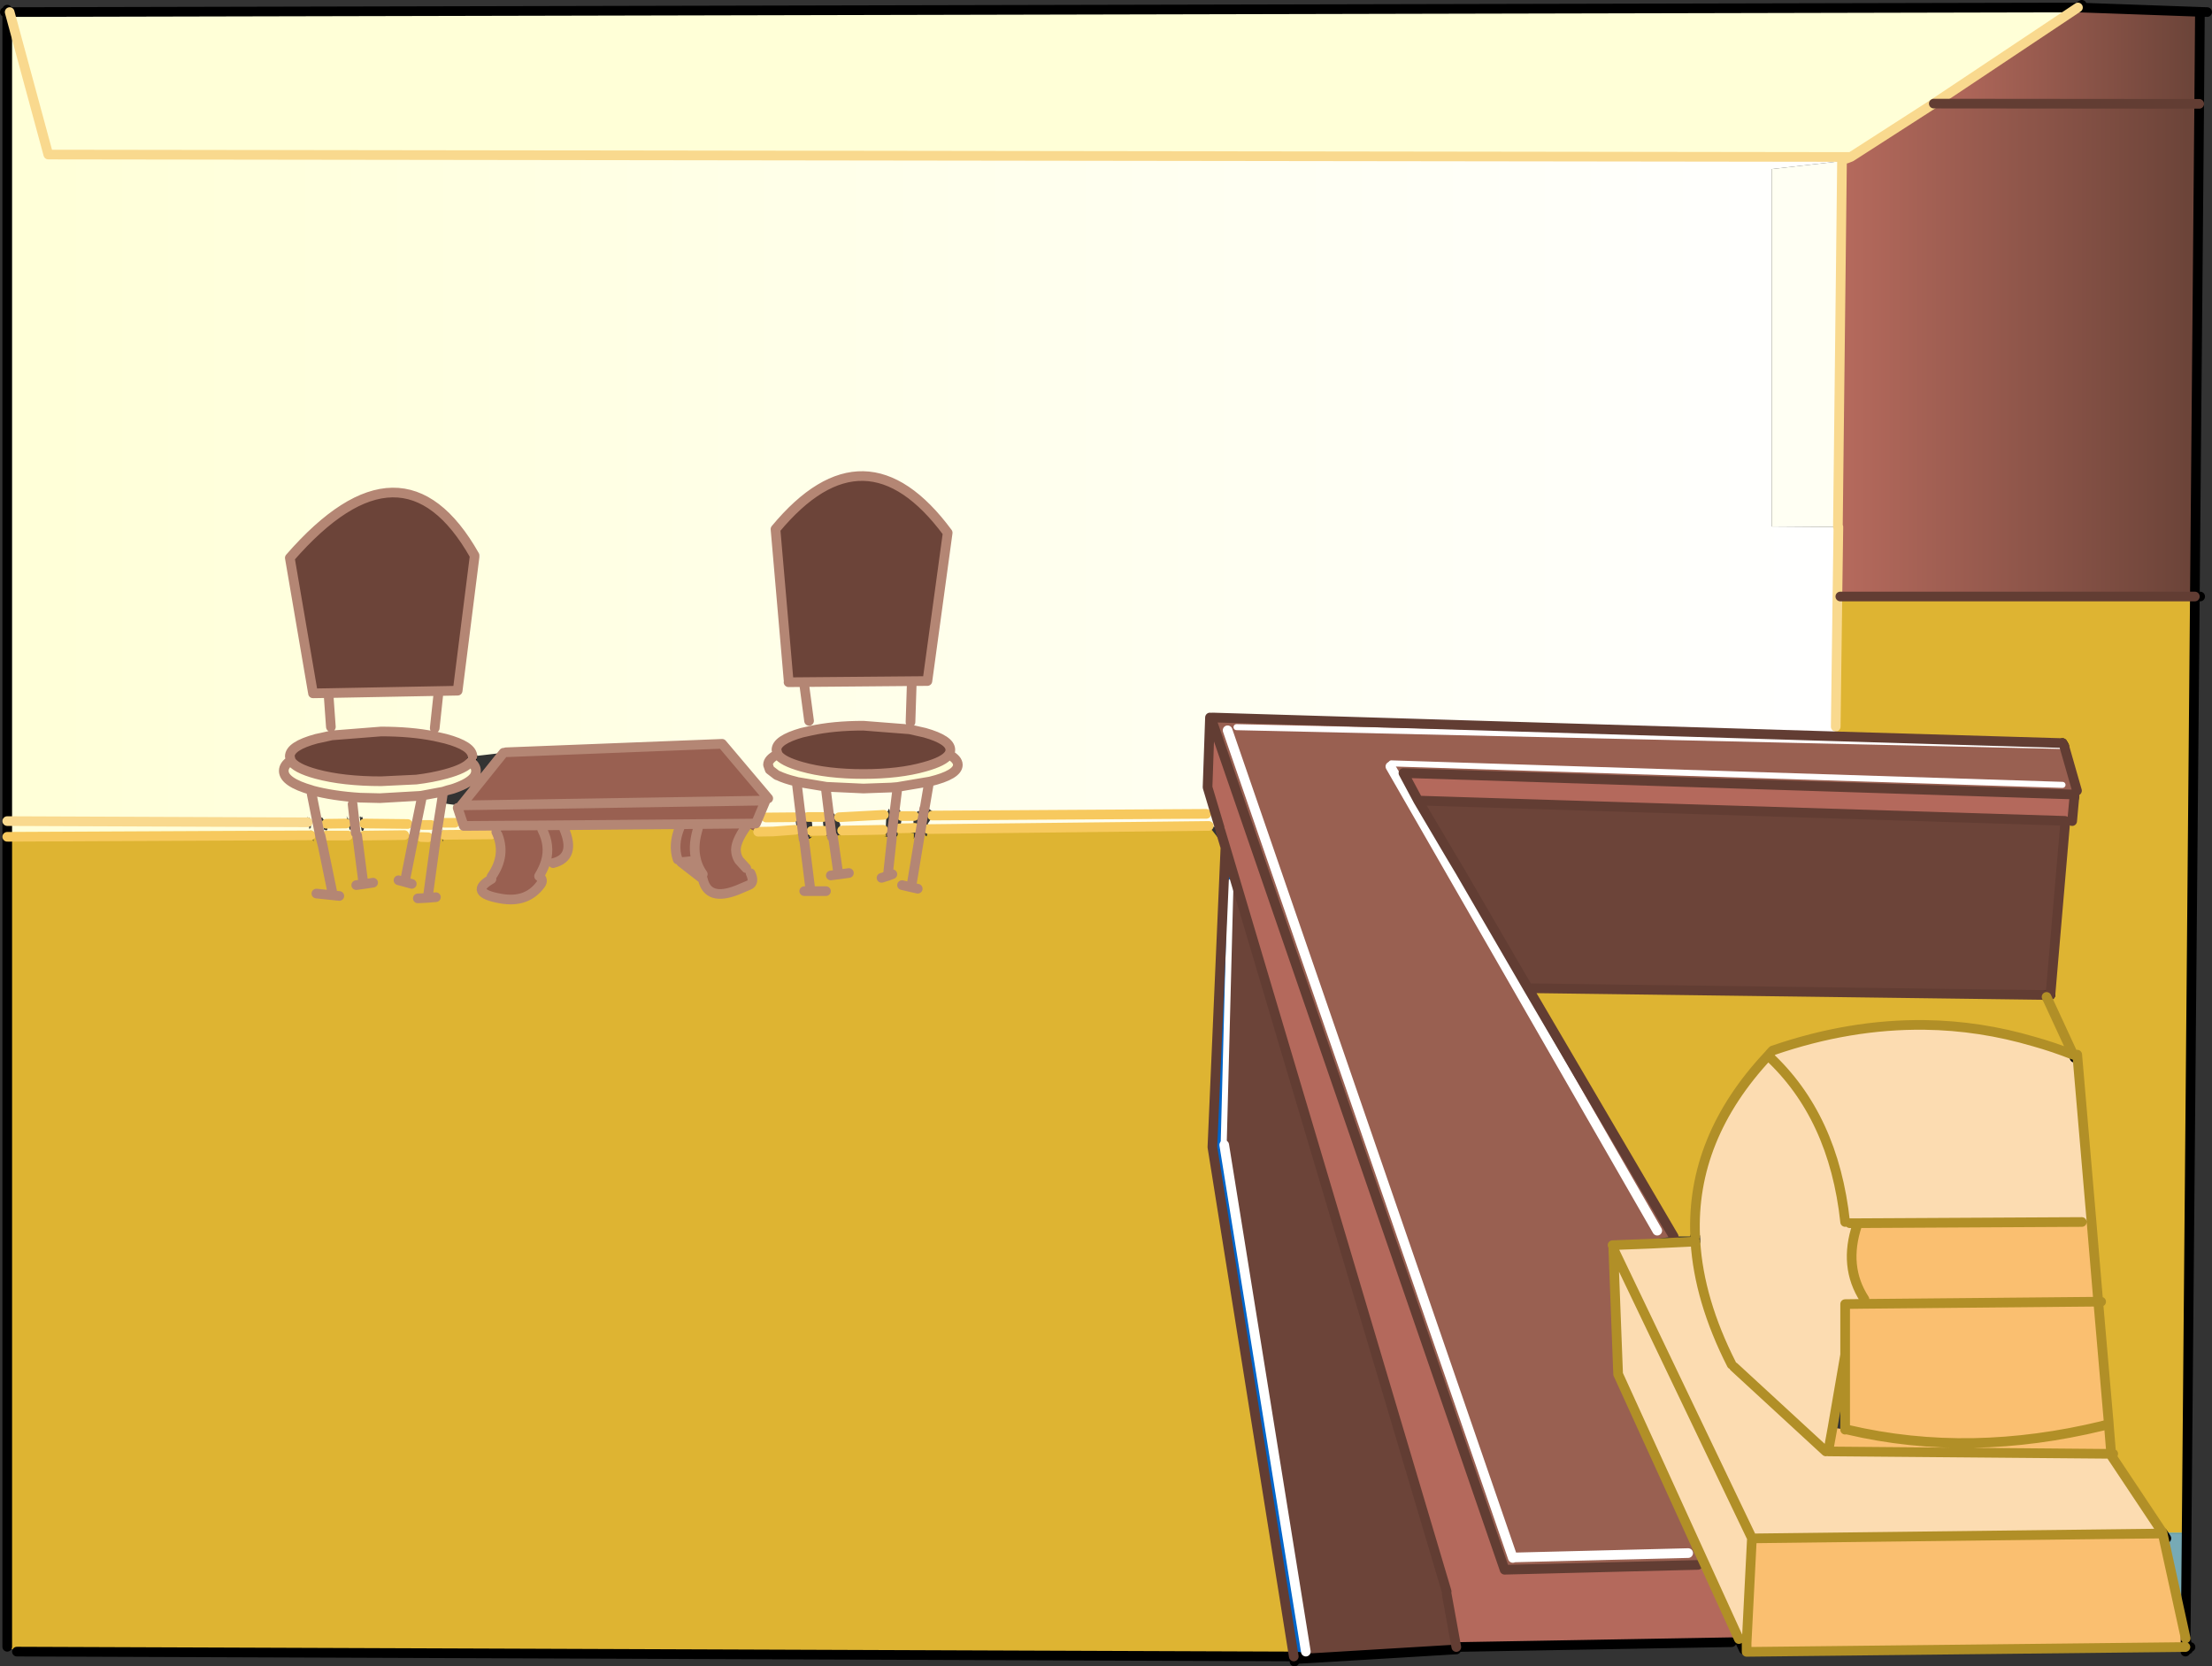
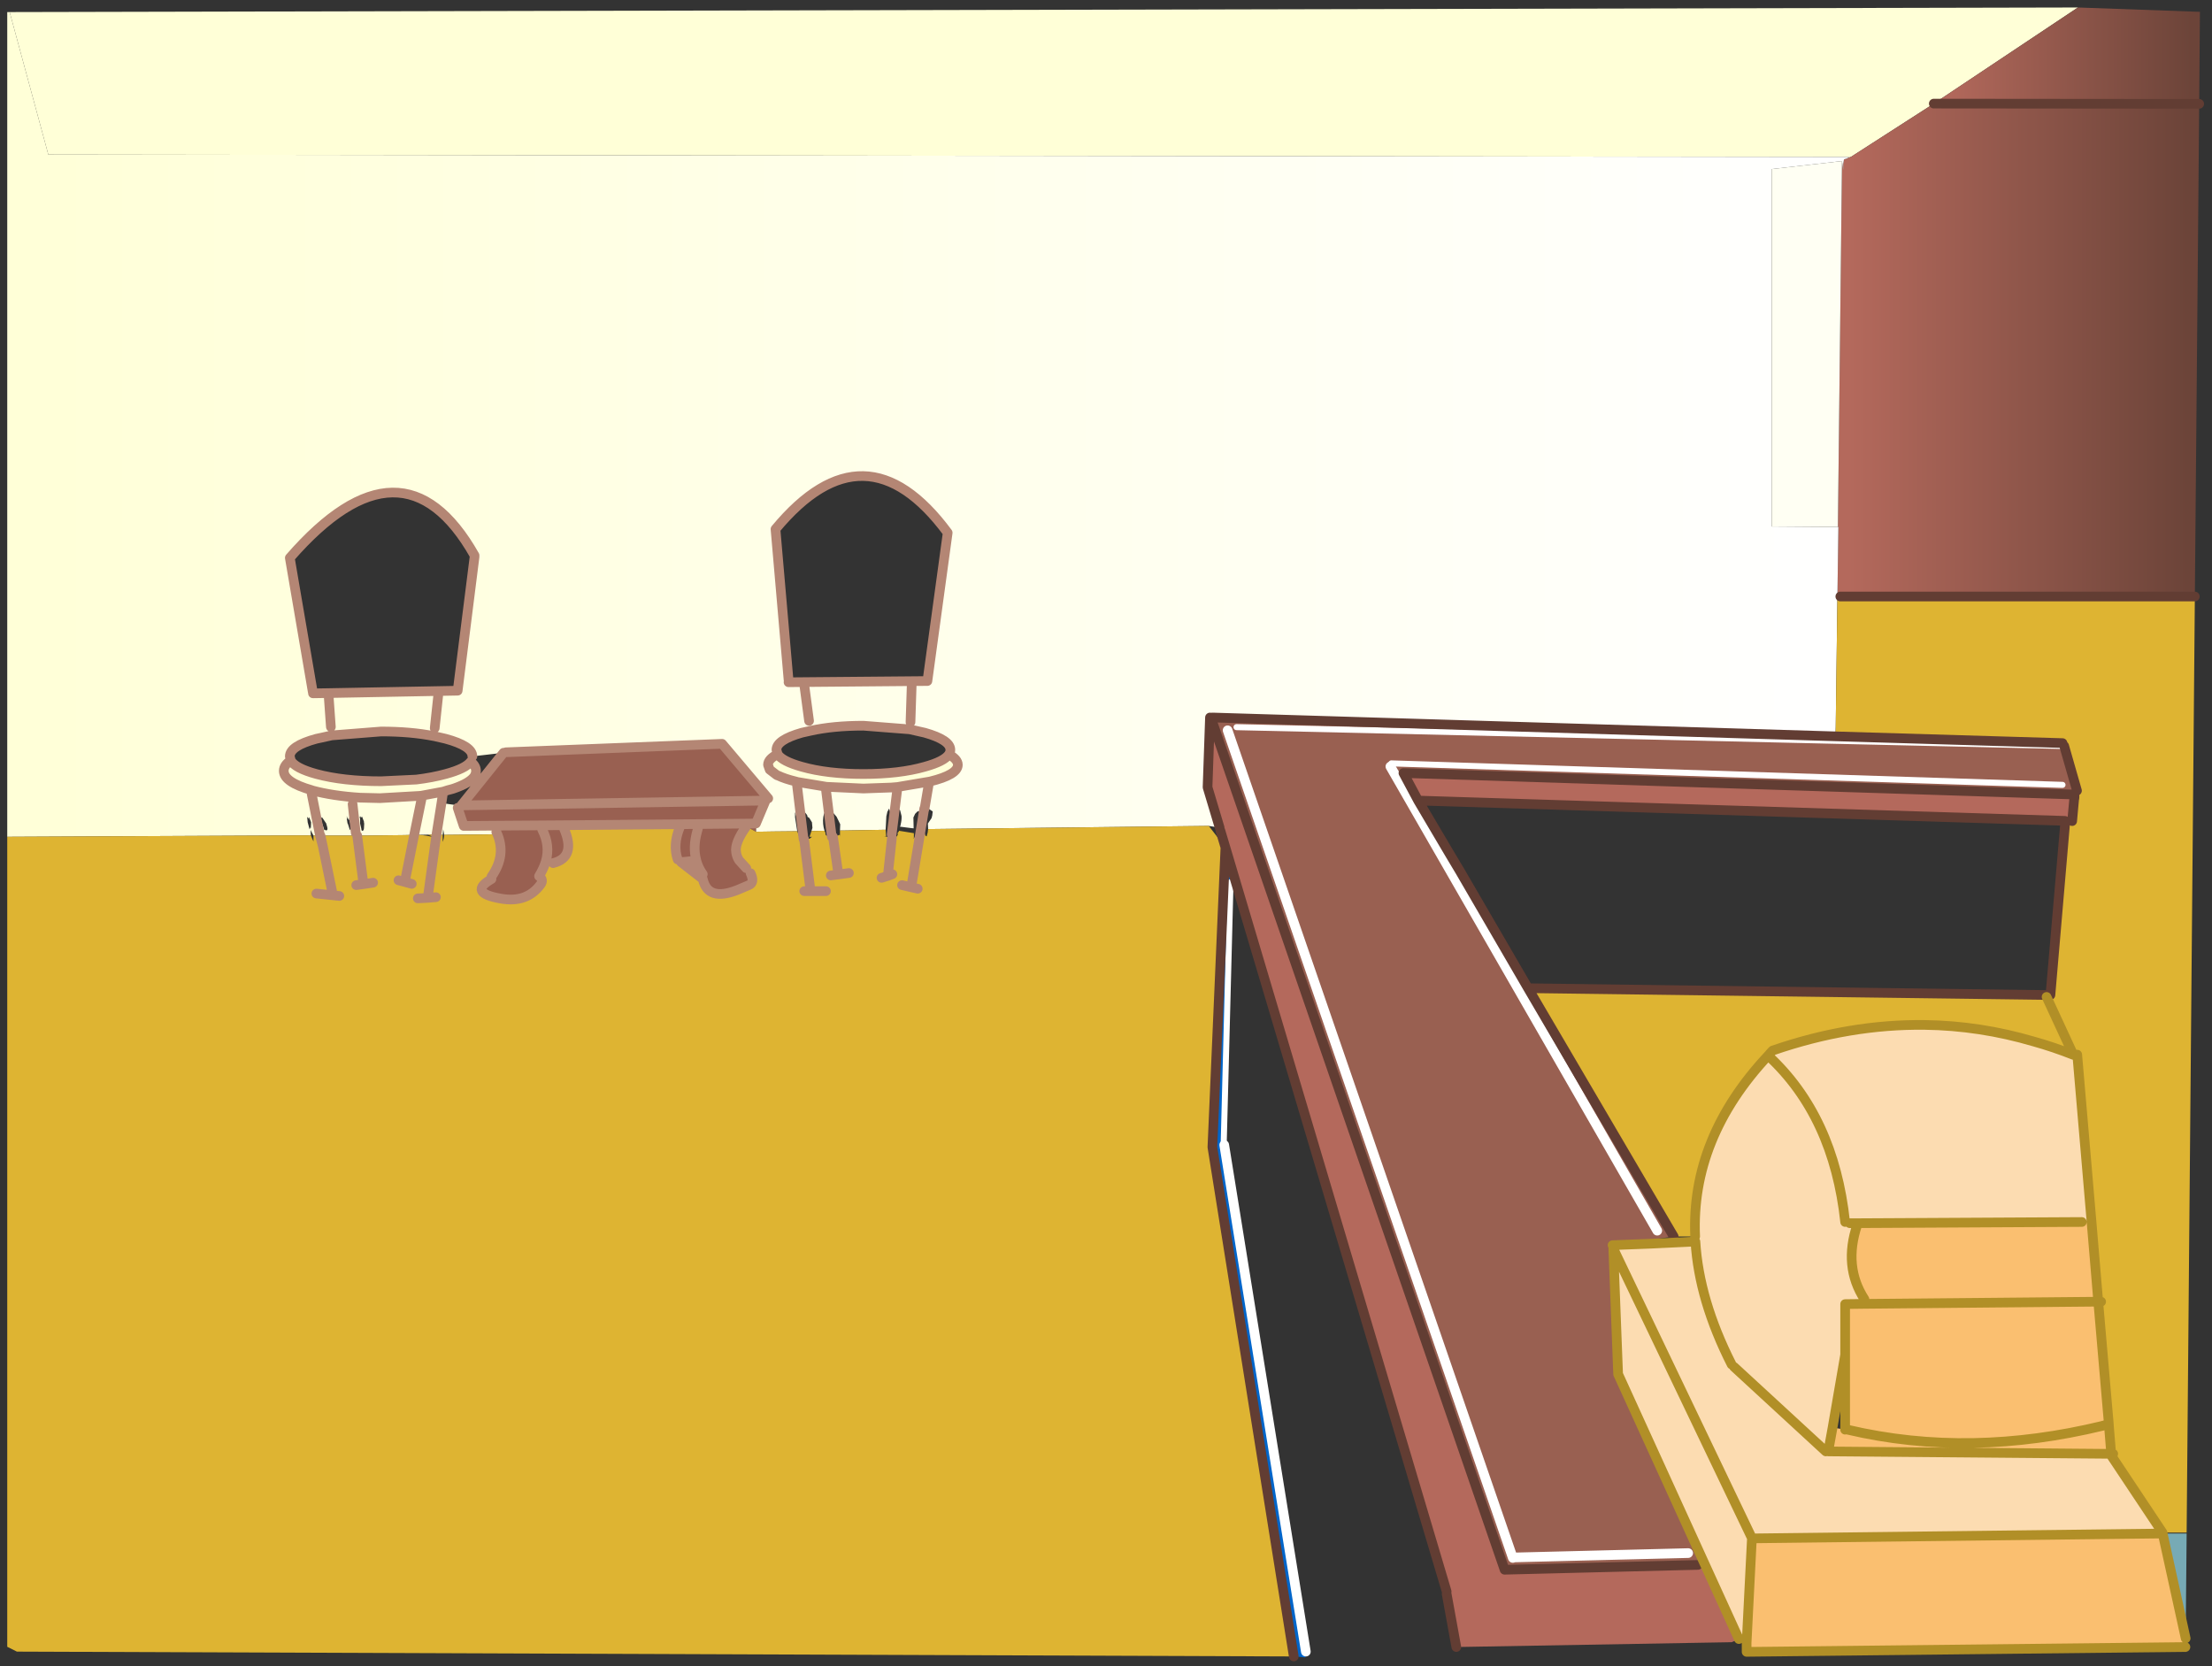
<svg xmlns="http://www.w3.org/2000/svg" height="345.0px" width="457.95px">
  <rect width="100%" height="100%" fill="#333333" stroke="none" />
  <g transform="matrix(1.0, 0.0, 0.0, 1.0, 228.95, 172.5)">
    <path d="M24.75 2.95 L26.8 9.85 25.8 10.15 24.4 64.0 24.5 64.55 41.4 169.45 41.3 170.65 39.0 170.45 38.9 170.45 22.05 65.0 24.75 2.95" fill="#0065ca" fill-rule="evenodd" stroke="none" />
    <path d="M223.55 166.7 L218.8 145.05 218.8 145.0 218.9 145.0 223.75 145.0 223.55 166.7 M219.55 146.0 L218.9 145.0 219.55 146.0" fill="#77aab5" fill-rule="evenodd" stroke="none" />
    <path d="M84.25 150.05 L84.55 149.95 84.25 150.05" fill="#16c1cf" fill-rule="evenodd" stroke="none" />
-     <path d="M223.75 145.0 L218.9 145.0 218.75 144.8 223.75 144.8 223.75 145.0" fill="#80d1db" fill-rule="evenodd" stroke="none" />
-     <path d="M153.25 -139.65 L153.3 -139.65 153.95 -140.0 -218.95 -140.5 -226.95 -170.0 201.25 -170.95 171.4 -151.05 154.3 -140.05 153.3 -139.65 154.2 -140.0 152.8 -139.45 153.25 -139.65 M-137.2 -8.6 L-141.75 -7.75 -142.4 -7.7 -142.45 -7.7 -150.3 -7.25 -154.4 -7.35 Q-160.0 -7.7 -164.3 -8.85 L-164.4 -8.9 Q-170.2 -10.55 -170.2 -12.9 -170.2 -14.1 -168.75 -15.05 -167.85 -13.45 -163.45 -12.25 -157.9 -10.75 -150.05 -10.75 L-142.75 -11.1 Q-139.45 -11.5 -136.7 -12.25 -132.6 -13.35 -131.5 -14.8 -130.4 -13.95 -130.4 -12.9 -130.4 -12.3 -130.75 -11.75 -131.7 -10.4 -134.85 -9.3 L-135.3 -9.15 -136.25 -8.9 -137.2 -8.6 M-32.5 -16.3 Q-30.65 -15.3 -30.65 -14.15 -30.65 -12.1 -36.4 -10.7 L-43.2 -9.55 -43.25 -9.55 -44.45 -9.45 -50.05 -9.25 -50.2 -9.25 -50.3 -9.25 -57.85 -9.6 -63.85 -10.6 -64.2 -10.7 Q-66.45 -11.25 -67.8 -11.9 L-68.1 -12.0 -69.6 -13.15 -69.95 -14.15 Q-69.95 -15.35 -67.95 -16.35 -67.05 -14.9 -62.95 -13.75 -57.65 -12.25 -50.2 -12.25 -42.75 -12.25 -37.5 -13.75 -33.5 -14.85 -32.5 -16.3" fill="#ffffd7" fill-rule="evenodd" stroke="none" />
+     <path d="M153.25 -139.65 L153.3 -139.65 153.95 -140.0 -218.95 -140.5 -226.95 -170.0 201.25 -170.95 171.4 -151.05 154.3 -140.05 153.3 -139.65 154.2 -140.0 152.8 -139.45 153.25 -139.65 M-137.2 -8.6 L-141.75 -7.75 -142.4 -7.7 -142.45 -7.7 -150.3 -7.25 -154.4 -7.35 Q-160.0 -7.7 -164.3 -8.85 L-164.4 -8.9 Q-170.2 -10.55 -170.2 -12.9 -170.2 -14.1 -168.75 -15.05 -167.85 -13.45 -163.45 -12.25 -157.9 -10.75 -150.05 -10.75 L-142.75 -11.1 Q-139.45 -11.5 -136.7 -12.25 -132.6 -13.35 -131.5 -14.8 -130.4 -13.95 -130.4 -12.9 -130.4 -12.3 -130.75 -11.75 -131.7 -10.4 -134.85 -9.3 M-32.5 -16.3 Q-30.65 -15.3 -30.65 -14.15 -30.65 -12.1 -36.4 -10.7 L-43.2 -9.55 -43.25 -9.55 -44.45 -9.45 -50.05 -9.25 -50.2 -9.25 -50.3 -9.25 -57.85 -9.6 -63.85 -10.6 -64.2 -10.7 Q-66.45 -11.25 -67.8 -11.9 L-68.1 -12.0 -69.6 -13.15 -69.95 -14.15 Q-69.95 -15.35 -67.95 -16.35 -67.05 -14.9 -62.95 -13.75 -57.65 -12.25 -50.2 -12.25 -42.75 -12.25 -37.5 -13.75 -33.5 -14.85 -32.5 -16.3" fill="#ffffd7" fill-rule="evenodd" stroke="none" />
    <path d="M226.35 -151.0 L171.4 -151.05 201.25 -170.95 226.5 -170.05 226.35 -151.0" fill="url(#gradient0)" fill-rule="evenodd" stroke="none" />
    <path d="M154.2 -140.0 L153.3 -139.65 154.3 -140.05 171.4 -151.05 226.35 -151.0 225.45 -49.0 152.05 -49.0 151.45 -49.0 151.65 -63.4 151.55 -63.4 152.4 -139.15 152.65 -137.3 152.65 -138.55 152.8 -139.45 152.8 -139.5 153.25 -139.65 152.8 -139.45 154.2 -140.0" fill="url(#gradient1)" fill-rule="evenodd" stroke="none" />
    <path d="M153.3 -139.65 L153.25 -139.65 152.8 -139.5 152.8 -139.45 152.65 -138.55 152.65 -137.3 152.4 -139.15 137.85 -137.5 137.85 -63.5 151.55 -63.4 151.65 -63.4 151.45 -49.0 151.1 -22.05 151.05 -20.05 22.05 -23.95 21.6 -23.95 21.55 -23.95 21.05 -9.5 23.55 -1.15 21.3 -1.5 -36.8 -0.85 -36.85 -2.0 -36.1 -3.1 -35.95 -3.65 -35.85 -4.5 -36.6 -5.0 -37.55 -5.0 -37.6 -5.0 -37.6 -5.1 -37.65 -4.9 -37.85 -4.75 -39.0 -4.5 -39.5 -4.0 -39.7 -3.55 -42.3 -3.55 -39.7 -3.55 -39.85 -3.25 -39.8 -1.1 -40.3 -1.05 -39.8 -1.1 -39.8 -1.0 -40.3 -1.05 -42.65 -1.35 -42.5 -1.6 -42.5 -1.75 Q-42.25 -2.7 -42.3 -3.55 L-42.6 -4.75 -42.75 -4.85 -43.35 -5.25 -43.6 -5.25 -44.0 -2.5 -44.35 0.25 Q-44.5 -5.25 -45.0 -5.0 L-45.1 -4.6 -45.2 -4.6 -45.45 -3.5 -45.6 -0.7 -46.1 -0.7 -54.6 -0.55 -55.05 -0.55 -55.0 -1.85 -55.75 -3.4 -56.35 -4.1 Q-56.8 -4.25 -56.75 0.75 -57.7 -4.2 -58.1 -4.1 L-58.35 -4.1 -58.5 -3.35 Q-58.7 -1.9 -58.25 -0.5 L-60.95 -0.45 -60.75 -1.1 -60.85 -2.25 -61.4 -3.15 -61.7 -3.35 -61.75 -3.35 -61.85 -3.75 -62.25 -4.25 -62.6 1.15 -64.35 -4.35 -64.35 -3.3 -63.9 -0.4 -68.9 -0.35 -72.0 -0.3 -72.45 -0.3 -72.45 -2.0 -70.45 -6.75 -69.9 -7.2 -79.45 -18.5 -124.2 -16.75 -124.7 -16.65 -131.15 -15.9 Q-131.15 -18.05 -136.7 -19.55 L-139.1 -20.1 -139.15 -20.1 Q-143.9 -21.05 -150.05 -21.05 L-160.2 -20.25 -160.25 -20.25 -162.5 -19.75 -163.45 -19.55 Q-168.95 -18.05 -168.95 -15.9 L-168.75 -15.05 Q-170.2 -14.1 -170.2 -12.9 -170.2 -10.55 -164.4 -8.9 L-164.3 -8.85 Q-160.0 -7.7 -154.4 -7.35 L-150.3 -7.25 -142.45 -7.7 -142.4 -7.7 -141.75 -7.75 -137.2 -8.6 -137.55 -6.25 -134.2 -5.75 -134.2 -5.25 -132.95 -1.5 -126.45 -1.55 -126.45 -0.75 -126.2 -0.25 -127.2 0.25 -137.0 0.35 -137.2 -0.85 -137.2 -0.75 -137.3 0.35 -138.6 0.35 -140.35 0.3 -142.7 0.35 -142.85 0.35 -143.2 0.35 -145.25 0.4 -153.65 0.5 -155.0 0.5 -156.9 0.5 -161.4 0.5 -162.6 0.5 -162.7 0.5 -164.05 0.5 -164.65 -0.65 -164.65 -0.55 -164.6 0.45 -227.45 0.75 -227.45 -2.5 -227.45 -170.0 -226.95 -170.0 -218.95 -140.5 153.95 -140.0 153.3 -139.65 M-165.25 -2.25 L-227.45 -2.5 -165.25 -2.25 -164.9 -0.95 -164.85 -0.8 -164.65 -1.25 -164.65 -1.1 -164.6 -1.05 -164.55 -2.25 -164.9 -3.2 -165.05 -3.3 -164.95 -2.9 -165.3 -3.35 -165.35 -3.25 -165.25 -2.25 M-164.2 -29.25 L-164.15 -28.95 -160.95 -29.0 -134.2 -29.5 -130.7 -57.25 -130.7 -57.5 Q-145.6 -83.8 -168.95 -57.0 L-164.2 -29.25 M-160.45 -22.0 L-160.95 -29.0 -160.45 -22.0 M-64.3 -0.7 L-68.9 -0.35 -64.3 -0.7 M-161.4 -1.95 L-161.4 -2.0 -162.25 -3.25 -162.3 -3.25 -162.3 -3.15 -162.6 -3.45 -162.6 -3.35 -162.25 -2.0 -162.0 -1.25 -161.8 -0.6 -161.8 -0.55 -161.75 -0.75 -161.75 -0.7 -161.5 -0.6 -161.45 -0.6 -161.4 -0.5 -161.4 -0.6 Q-161.05 -0.55 -161.2 -1.25 L-161.4 -1.95 -157.3 -2.0 -161.4 -1.95 M-164.45 -8.25 L-162.7 0.5 -164.45 -8.25 M-153.55 -2.0 L-153.6 -2.2 -153.6 -2.35 -153.6 -2.4 -154.0 -3.45 -154.05 -3.35 -154.05 -3.25 -154.1 -3.35 -154.1 -3.3 -154.15 -3.25 -154.15 -3.3 -154.35 -3.55 -154.3 -3.25 -154.35 -3.3 -154.35 -3.25 -154.5 -3.45 -154.5 -3.35 -154.4 -3.0 -154.4 -2.0 -154.15 -0.95 -154.15 -0.8 -154.1 -0.7 -154.05 -0.5 Q-153.65 -0.4 -153.6 -1.0 L-153.55 -2.0 -144.55 -1.9 -153.55 -2.0 M-157.15 -3.45 L-157.2 -3.45 -157.05 -3.1 -157.1 -3.05 -157.1 -3.0 -157.15 -3.05 -157.15 -2.95 -157.0 -2.0 -156.95 -2.0 -156.6 -0.9 -156.6 -0.75 -156.65 -0.6 -156.55 -0.7 -156.6 -0.55 -156.55 -0.75 -156.5 -0.8 -156.5 -0.75 -156.35 -0.75 -156.35 -1.0 -156.4 -2.0 -156.8 -3.35 -156.7 -2.65 -157.15 -3.45 M-155.95 -6.0 L-155.3 -0.05 -155.95 -6.0 M-139.7 -1.7 L-141.55 -1.7 -139.7 -1.7 M-134.8 -2.15 L-137.05 -2.15 -134.8 -2.15 M-138.95 -21.75 L-138.2 -28.75 -138.95 -21.75 M-65.7 -31.75 L-65.7 -31.25 -36.95 -31.5 -32.75 -62.2 Q-49.85 -85.3 -68.4 -62.95 L-65.7 -31.75 M-32.5 -16.3 Q-32.2 -16.75 -32.2 -17.25 -32.2 -19.3 -37.5 -20.8 L-40.6 -21.5 -50.2 -22.25 Q-56.45 -22.25 -61.15 -21.2 L-62.95 -20.8 Q-68.2 -19.3 -68.2 -17.25 L-67.95 -16.35 Q-69.95 -15.35 -69.95 -14.15 L-69.6 -13.15 -68.1 -12.0 -67.8 -11.9 Q-66.45 -11.25 -64.2 -10.7 L-63.85 -10.6 -57.85 -9.6 -50.3 -9.25 -50.2 -9.25 -50.05 -9.25 -44.45 -9.45 -43.25 -9.55 -43.2 -9.55 -36.4 -10.7 Q-30.65 -12.1 -30.65 -14.15 -30.65 -15.3 -32.5 -16.3 M-61.7 -3.35 L-58.5 -3.35 -61.7 -3.35 M-62.6 1.2 L-62.6 1.15 -62.6 1.2 M-63.95 -10.0 L-62.6 1.15 -63.95 -10.0 M-70.35 -3.25 L-64.65 -3.3 -70.35 -3.25 M-43.2 -9.0 L-44.0 -2.5 -43.2 -9.0 M-57.95 -9.0 L-56.75 0.75 -57.95 -9.0 M-36.7 -10.0 L-37.55 -5.0 -36.7 -10.0 M-45.95 -3.8 L-55.25 -3.3 -45.95 -3.8 M-61.45 -23.25 L-62.45 -30.75 -61.45 -23.25 M20.8 -4.0 L-35.95 -3.65 20.8 -4.0 M-40.45 -23.0 L-40.2 -30.75 -40.45 -23.0 M-137.55 -6.25 L-138.6 0.35 -137.55 -6.25 M-143.2 0.35 L-141.7 -7.0 -143.2 0.35" fill="url(#gradient2)" fill-rule="evenodd" stroke="none" />
    <path d="M152.4 -139.15 L151.55 -63.4 137.85 -63.5 137.85 -137.5 152.4 -139.15" fill="url(#gradient3)" fill-rule="evenodd" stroke="none" />
    <path d="M123.8 150.95 L106.05 112.0 105.05 86.0 105.55 85.5 114.3 85.0 115.75 85.65 115.35 84.95 112.7 85.0 122.05 84.55 122.0 83.5 Q121.1 63.15 137.1 46.05 L137.8 45.25 137.9 45.15 138.05 45.0 Q154.0 39.5 169.55 39.7 180.95 39.85 192.15 43.15 196.25 44.3 200.3 45.9 L200.55 46.5 201.15 46.45 204.05 80.35 202.05 80.5 155.55 80.75 154.0 80.75 155.55 81.1 Q152.65 89.7 157.05 96.5 L157.05 97.45 153.05 97.5 153.05 108.0 150.45 123.05 149.55 128.0 207.9 128.5 218.75 144.8 218.75 145.0 134.55 146.0 133.75 145.95 132.65 167.65 131.4 167.6 131.05 166.85 123.8 150.95 M129.55 110.0 Q122.8 96.7 122.05 84.55 122.8 96.7 129.55 110.0 M153.05 80.5 Q150.7 58.6 137.1 46.05 150.7 58.6 153.05 80.5 M149.05 128.0 L130.05 110.5 149.05 128.0 M105.05 86.0 L133.75 145.95 105.05 86.0" fill="#fcdcb1" fill-rule="evenodd" stroke="none" />
    <path d="M204.05 80.35 L205.45 97.0 157.05 97.45 205.45 97.0 207.65 122.45 207.65 122.6 208.05 127.5 208.05 128.5 207.9 128.5 149.55 128.0 150.45 123.05 153.05 123.5 153.05 108.0 153.05 97.5 157.05 97.45 157.05 96.5 Q152.65 89.7 155.55 81.1 L155.55 80.75 202.05 80.5 204.05 80.35 M207.05 122.5 L206.55 122.65 206.45 122.65 206.35 122.7 Q192.7 126.0 179.7 126.25 166.3 126.5 153.55 123.5 166.3 126.5 179.7 126.25 192.7 126.0 206.35 122.7 L206.45 122.65 206.55 122.65 207.05 122.5 M218.75 145.0 L218.8 145.0 218.8 145.05 223.55 166.7 223.5 168.5 132.65 169.5 132.65 167.65 133.75 145.95 134.55 146.0 218.75 145.0" fill="#fabf70" fill-rule="evenodd" stroke="none" />
-     <path d="M87.4 32.1 L73.3 7.85 71.15 4.25 64.65 -6.75 198.55 -2.55 198.55 -1.5 195.55 33.5 194.55 33.5 87.4 32.1 M26.8 9.85 L70.55 157.0 70.55 157.5 72.55 168.5 72.55 169.0 42.6 170.8 41.3 170.65 41.4 169.45 24.5 64.55 24.4 64.0 25.8 10.15 26.8 9.85 M-160.95 -29.0 L-164.2 -29.25 -168.95 -57.0 Q-145.6 -83.8 -130.7 -57.5 L-130.7 -57.25 -134.2 -29.5 -160.95 -29.0 M-168.75 -15.05 L-168.95 -15.9 Q-168.95 -18.05 -163.45 -19.55 L-162.5 -19.75 -160.25 -20.25 -160.2 -20.25 -150.05 -21.05 Q-143.9 -21.05 -139.15 -20.1 L-139.1 -20.1 -136.7 -19.55 Q-131.15 -18.05 -131.15 -15.9 -131.15 -15.35 -131.5 -14.8 -132.6 -13.35 -136.7 -12.25 -139.45 -11.5 -142.75 -11.1 L-150.05 -10.75 Q-157.9 -10.75 -163.45 -12.25 -167.85 -13.45 -168.75 -15.05 M-65.7 -31.25 L-65.7 -31.75 -68.4 -62.95 Q-49.85 -85.3 -32.75 -62.2 L-36.95 -31.5 -65.7 -31.25 M-67.95 -16.35 L-68.2 -17.25 Q-68.2 -19.3 -62.95 -20.8 L-61.15 -21.2 Q-56.45 -22.25 -50.2 -22.25 L-40.6 -21.5 -37.5 -20.8 Q-32.2 -19.3 -32.2 -17.25 -32.2 -16.75 -32.5 -16.3 -33.5 -14.85 -37.5 -13.75 -42.75 -12.25 -50.2 -12.25 -57.65 -12.25 -62.95 -13.75 -67.05 -14.9 -67.95 -16.35" fill="#6c4439" fill-rule="evenodd" stroke="none" />
    <path d="M22.05 -23.0 L22.05 -23.95 151.05 -20.05 198.05 -18.65 198.4 -18.05 201.05 -8.8 201.35 -8.25 200.55 -8.0 61.6 -12.45 64.65 -6.75 71.15 4.25 73.3 7.85 87.4 32.1 117.55 83.5 104.9 85.3 112.7 85.0 115.35 84.95 115.75 85.65 114.3 85.0 105.55 85.5 105.05 86.0 106.05 112.0 123.8 150.95 122.55 151.5 82.55 152.5 22.05 -23.0 M27.05 -21.95 L198.4 -18.05 27.05 -21.95 M198.05 -10.0 L59.1 -14.45 198.05 -10.0 M84.25 150.05 L84.55 149.95 84.25 150.05 25.2 -21.3 84.25 150.05 M120.55 149.05 L84.55 149.95 120.55 149.05 M58.9 -13.8 L114.15 82.3 58.9 -13.8 M-124.7 -16.65 L-124.2 -16.75 -79.45 -18.5 -69.9 -7.2 -70.45 -6.75 -72.45 -2.0 -72.45 -0.3 -74.45 -1.4 Q-76.9 2.05 -76.55 3.95 -76.45 4.8 -75.95 5.6 L-74.45 7.25 -73.55 8.3 Q-72.65 10.25 -73.9 10.75 L-76.25 11.75 Q-82.4 14.2 -83.45 9.5 L-87.95 6.0 -88.65 5.45 Q-89.7 2.4 -88.2 -1.25 L-88.2 -1.85 -112.2 -1.65 -112.2 -1.0 Q-109.6 5.0 -114.45 6.2 L-115.95 5.85 Q-116.4 7.35 -117.35 8.9 -116.3 9.65 -117.05 10.65 -119.9 14.5 -125.25 13.55 -132.15 12.35 -127.2 9.5 L-127.2 9.0 Q-124.05 4.5 -126.1 -0.05 L-126.15 -0.15 -126.2 -0.25 -126.45 -0.75 -126.45 -1.55 -132.95 -1.5 -134.2 -5.25 -134.2 -5.75 -133.45 -5.75 -124.7 -16.65 M-72.45 -2.0 L-88.2 -1.85 -72.45 -2.0 M-112.2 -1.65 L-126.45 -1.55 -112.2 -1.65 M-83.45 8.5 Q-84.4 7.15 -84.8 5.65 L-84.8 5.6 Q-85.55 2.9 -84.6 -0.45 L-84.45 -1.0 -84.6 -0.45 Q-85.55 2.9 -84.8 5.6 L-84.8 5.65 Q-84.4 7.15 -83.45 8.5 M-85.45 5.75 L-87.95 6.0 -85.45 5.75 M-70.45 -6.75 L-133.45 -5.75 -70.45 -6.75 M-116.7 -0.75 Q-115.0 2.55 -115.95 5.85 -115.0 2.55 -116.7 -0.75" fill="#996051" fill-rule="evenodd" stroke="none" />
    <path d="M151.45 -49.0 L152.05 -49.0 225.45 -49.0 223.75 144.8 218.75 144.8 207.9 128.5 208.05 128.5 208.05 127.5 207.65 122.6 207.65 122.45 205.45 97.0 204.05 80.35 201.15 46.45 200.55 46.5 200.3 45.9 194.75 33.9 200.3 45.9 Q196.25 44.3 192.15 43.15 180.95 39.85 169.55 39.7 154.0 39.5 138.05 45.0 L137.9 45.15 137.8 45.25 137.1 46.05 Q121.1 63.15 122.0 83.5 L117.55 83.5 87.4 32.1 194.55 33.5 194.75 33.9 195.55 33.5 198.55 -1.5 200.05 -2.5 201.55 -7.5 201.35 -8.25 201.05 -8.8 198.4 -18.05 198.05 -18.65 151.05 -20.05 151.1 -22.05 151.45 -49.0 M21.3 -1.5 L24.75 2.95 22.05 65.0 38.9 170.45 -225.45 169.45 -227.45 168.45 -227.45 0.75 -164.6 0.45 -164.15 1.5 -164.05 1.7 -164.05 0.5 -162.7 0.5 -162.15 2.55 -162.6 0.5 -162.15 2.55 -160.2 12.0 -162.15 2.55 -162.7 0.5 -162.6 0.5 -161.4 0.5 -156.9 0.5 -155.0 0.5 -153.65 0.5 -145.25 0.4 -143.2 0.35 -145.15 10.1 -146.45 9.75 -145.15 10.1 -143.2 0.35 -142.85 0.35 -142.7 0.35 Q-140.65 0.35 -138.7 1.0 L-140.35 0.3 -138.6 0.35 -138.7 1.0 -138.6 0.35 -137.3 0.35 -137.3 1.6 -137.3 1.8 Q-137.0 1.05 -137.0 0.35 L-127.2 0.25 -126.2 -0.25 -126.15 -0.15 -126.1 -0.05 Q-124.05 4.5 -127.2 9.0 L-127.2 9.5 Q-132.15 12.35 -125.25 13.55 -119.9 14.5 -117.05 10.65 -116.3 9.65 -117.35 8.9 -116.4 7.35 -115.95 5.85 L-114.45 6.2 Q-109.6 5.0 -112.2 -1.0 L-112.2 -1.65 -88.2 -1.85 -88.2 -1.25 Q-89.7 2.4 -88.65 5.45 L-87.95 6.0 -83.45 9.5 Q-82.4 14.2 -76.25 11.75 L-73.9 10.75 Q-72.65 10.25 -73.55 8.3 L-74.45 7.25 -75.95 5.6 Q-76.45 4.8 -76.55 3.95 -76.9 2.05 -74.45 -1.4 L-72.45 -0.3 -72.0 -0.3 -68.9 -0.35 -63.9 -0.4 -63.5 0.65 -63.35 1.15 -62.6 1.15 -62.6 1.2 -62.6 1.15 -62.5 1.15 -61.35 1.15 -60.85 0.75 -61.35 0.75 -60.95 -0.45 -58.25 -0.5 -58.2 -0.3 -58.1 -0.25 -58.0 0.4 -57.35 0.75 -56.75 0.75 -56.5 0.75 -56.35 0.75 Q-56.05 0.4 -55.6 0.5 L-55.5 0.5 -55.05 0.3 -55.05 -0.55 -54.6 -0.55 -46.1 -0.7 -45.6 -0.7 -45.5 0.65 -45.6 0.7 -45.65 0.7 Q-45.9 0.55 -45.75 0.75 L-45.6 0.7 -44.3 1.0 -43.35 0.75 -43.3 0.65 -43.1 0.4 -43.1 -0.1 -42.85 -0.35 -42.85 -0.5 -39.75 0.0 -39.75 0.9 -39.8 1.1 -39.95 1.15 -39.85 1.15 -39.8 1.1 Q-39.3 0.95 -37.65 -4.9 L-37.6 -5.1 -37.6 -5.0 -37.6 -4.95 Q-37.9 0.7 -37.1 0.65 L-37.05 0.45 Q-36.85 -0.1 -36.8 -0.85 L21.3 -1.5 M201.1 45.85 L201.15 46.45 201.1 45.85 M206.05 97.0 L205.45 97.0 206.05 97.0 M208.55 128.5 L208.05 128.5 208.55 128.5 M-44.2 8.5 L-45.15 8.85 -44.3 1.0 -45.15 8.85 -44.2 8.5 M-38.95 11.5 L-40.3 11.2 -37.6 -5.1 -40.3 11.2 -38.95 11.5 M-45.15 8.85 L-46.45 9.25 -45.15 8.85 M-55.05 0.3 L-55.1 0.75 -55.0 0.25 -55.05 0.3 M-61.2 11.5 L-62.5 1.15 -61.2 11.5 M-55.45 8.0 L-56.5 0.75 -55.45 8.0 M-53.2 8.25 L-55.35 8.55 -55.45 8.55 -56.95 8.75 -55.45 8.55 -55.35 8.55 -53.2 8.25 M-40.3 11.2 L-42.2 10.75 -40.3 11.2 M-62.45 12.0 L-57.95 12.0 -62.45 12.0 M-140.3 0.85 L-141.75 0.8 -140.3 0.85 M-138.7 13.25 L-140.4 13.4 -138.7 1.0 -140.4 13.4 -138.7 13.25 M-143.7 10.5 L-145.15 10.1 -143.7 10.5 M-151.7 10.25 L-153.7 10.55 -155.0 0.5 -153.7 10.55 -151.7 10.25 M-153.7 10.55 L-155.2 10.75 -153.7 10.55 M-140.4 13.4 L-142.45 13.5 -140.4 13.4 M-158.7 13.0 L-163.45 12.5 -158.7 13.0" fill="#deb432" fill-rule="evenodd" stroke="none" />
    <path d="M21.6 -23.95 L22.05 -23.0 82.55 152.5 122.55 151.5 123.8 150.95 131.05 166.85 129.55 167.5 72.55 168.5 70.55 157.5 70.55 157.0 26.8 9.85 24.75 2.95 23.7 -0.55 23.6 -0.95 23.5 -1.4 23.55 -1.15 21.05 -9.5 21.55 -23.95 21.6 -23.95 M64.65 -6.75 L61.6 -12.45 200.55 -8.0 200.05 -2.5 198.55 -2.55 64.65 -6.75" fill="#b4695c" fill-rule="evenodd" stroke="none" />
-     <path d="M-226.95 -170.0 L-227.45 -170.0 -227.45 -2.5 -227.45 0.75 -227.45 168.45 M225.45 -49.0 L226.35 -151.0 226.5 -170.05 201.25 -170.95 202.05 -171.5 M72.55 168.5 L129.55 167.5 M38.9 170.45 L39.0 170.45 41.3 170.65 42.6 170.8 72.55 169.0 M198.05 -18.65 L198.4 -18.05 M226.5 -170.05 L228.0 -170.0 M200.3 45.9 L200.55 46.5 M225.45 -49.0 L226.55 -49.0 M194.55 33.5 L195.55 33.5 M194.55 33.5 L194.75 33.9 M207.9 128.5 L208.05 128.5 M218.8 145.0 L218.75 144.8 218.9 145.0 219.55 146.0 M223.55 166.7 L223.75 145.0 223.75 144.8 225.45 -49.0 M218.8 145.0 L218.9 145.0 M224.05 169.0 L223.95 168.5 223.5 168.5 223.5 169.45 M223.55 166.7 L223.5 168.5 M131.4 167.6 L132.05 169.0 M223.55 166.7 L223.95 168.5 224.55 168.5 M122.0 83.5 L122.05 84.55 M38.9 170.45 L39.0 171.0 42.6 170.8 M39.0 171.0 L39.05 171.5 M131.4 167.6 L131.05 166.85 M-227.95 -170.0 L-227.45 -170.0 -227.45 -170.5 M-131.15 -15.9 Q-131.15 -15.35 -131.5 -14.8 M-126.2 -0.25 L-126.45 -0.75 M-225.45 169.45 L38.9 170.45 M201.25 -170.95 L-226.95 -170.0" fill="none" stroke="#000000" stroke-linecap="round" stroke-linejoin="round" stroke-width="2.0" />
    <path d="M198.4 -18.05 L27.05 -21.95 M24.5 64.55 L24.4 64.0 25.8 10.15 M59.1 -14.45 L198.05 -10.0" fill="none" stroke="#ffffff" stroke-linecap="round" stroke-linejoin="round" stroke-width="1.25" />
    <path d="M41.4 169.45 L24.5 64.55 M84.55 149.95 L120.55 149.05 M114.15 82.3 L58.9 -13.8 M25.2 -21.3 L84.25 150.05" fill="none" stroke="#ffffff" stroke-linecap="round" stroke-linejoin="round" stroke-width="2.0" />
-     <path d="M153.25 -139.65 L153.3 -139.65 154.2 -140.0 M153.95 -140.0 L-218.95 -140.5 -226.95 -170.0 M-227.45 -2.5 L-165.25 -2.25 M152.4 -139.15 L151.55 -63.4 M151.65 -63.4 L151.45 -49.0 151.1 -22.05 M171.4 -151.05 L154.3 -140.05 M153.25 -139.65 L152.8 -139.5 M201.25 -170.95 L171.4 -151.05" fill="none" stroke="#f9d98e" stroke-linecap="round" stroke-linejoin="round" stroke-width="2.0" />
-     <path d="M-72.0 -0.3 L-68.9 -0.35 -64.3 -0.7 M-161.4 -1.95 L-157.3 -2.0 M-153.55 -2.0 L-144.55 -1.9 M-141.55 -1.7 L-139.7 -1.7 M-137.0 0.35 L-127.2 0.25 M-137.05 -2.15 L-134.8 -2.15 M-60.95 -0.45 L-58.25 -0.5 M-58.5 -3.35 L-61.7 -3.35 M-64.65 -3.3 L-70.35 -3.25 M-54.6 -0.55 L-46.1 -0.7 M-42.3 -3.55 L-39.7 -3.55 M-40.3 -1.05 L-39.8 -1.1 -39.55 -1.1 M-55.25 -3.3 L-45.95 -3.8 M-35.95 -3.65 L20.8 -4.0 M-36.8 -0.85 L21.3 -1.5 M-40.3 -1.05 L-42.75 -1.0 M-141.75 0.8 L-140.3 0.85 M-145.25 0.4 L-153.65 0.5 M-156.9 0.5 L-161.4 0.5 M-164.6 0.45 L-227.45 0.75" fill="none" stroke="#f7c95e" stroke-linecap="round" stroke-linejoin="round" stroke-width="2.0" />
    <path d="M-164.15 -28.95 L-160.95 -29.0 -160.45 -22.0 M-164.2 -29.25 L-168.95 -57.0 Q-145.6 -83.8 -130.7 -57.5 M-130.7 -57.25 L-134.2 -29.5 -160.95 -29.0 M-168.75 -15.05 L-168.95 -15.9 Q-168.95 -18.05 -163.45 -19.55 L-162.5 -19.75 -160.25 -20.25 -160.2 -20.25 -150.05 -21.05 Q-143.9 -21.05 -139.15 -20.1 L-139.1 -20.1 -136.7 -19.55 Q-131.15 -18.05 -131.15 -15.9 M-124.2 -16.75 L-79.45 -18.5 -69.9 -7.2 M-70.45 -6.75 L-72.45 -2.0 -88.2 -1.85 -112.2 -1.65 -126.45 -1.55 -132.95 -1.5 -134.2 -5.25 M-168.75 -15.05 Q-170.2 -14.1 -170.2 -12.9 -170.2 -10.55 -164.4 -8.9 L-164.3 -8.85 Q-160.0 -7.7 -154.4 -7.35 L-150.3 -7.25 -142.45 -7.7 -142.4 -7.7 -141.75 -7.75 -137.2 -8.6 -136.25 -8.9 -135.3 -9.15 -134.85 -9.3 Q-131.7 -10.4 -130.75 -11.75 -130.4 -12.3 -130.4 -12.9 -130.4 -13.95 -131.5 -14.8 -132.6 -13.35 -136.7 -12.25 -139.45 -11.5 -142.75 -11.1 L-150.05 -10.75 Q-157.9 -10.75 -163.45 -12.25 -167.85 -13.45 -168.75 -15.05 M-162.7 0.5 L-164.45 -8.25 M-155.3 -0.05 L-155.95 -6.0 M-137.2 -8.6 L-137.55 -6.25 -138.6 0.35 -138.7 1.0 -140.4 13.4 -138.7 13.25 M-133.45 -5.75 L-124.7 -16.65 M-127.2 9.0 Q-124.05 4.5 -126.1 -0.05 L-126.15 -0.15 -126.2 -0.25 M-138.2 -28.75 L-138.95 -21.75 M-112.2 -1.0 Q-109.6 5.0 -114.45 6.2 M-115.95 5.85 Q-116.4 7.35 -117.35 8.9 -116.3 9.65 -117.05 10.65 -119.9 14.5 -125.25 13.55 -132.15 12.35 -127.2 9.5 M-88.2 -1.25 Q-89.7 2.4 -88.65 5.45 M-87.95 6.0 L-85.45 5.75 M-84.45 -1.0 L-84.6 -0.45 Q-85.55 2.9 -84.8 5.6 L-84.8 5.65 Q-84.4 7.15 -83.45 8.5 M-65.7 -31.25 L-36.95 -31.5 -32.75 -62.2 Q-49.85 -85.3 -68.4 -62.95 L-65.7 -31.75 M-67.95 -16.35 L-68.2 -17.25 Q-68.2 -19.3 -62.95 -20.8 L-61.15 -21.2 Q-56.45 -22.25 -50.2 -22.25 L-40.6 -21.5 -37.5 -20.8 Q-32.2 -19.3 -32.2 -17.25 -32.2 -16.75 -32.5 -16.3 -30.65 -15.3 -30.65 -14.15 -30.65 -12.1 -36.4 -10.7 L-43.2 -9.55 -43.25 -9.55 -44.45 -9.45 -50.05 -9.25 -50.2 -9.25 -50.3 -9.25 -57.85 -9.6 -63.85 -10.6 -64.2 -10.7 Q-66.45 -11.25 -67.8 -11.9 L-68.1 -12.0 -69.6 -13.15 -69.95 -14.15 Q-69.95 -15.35 -67.95 -16.35 -67.05 -14.9 -62.95 -13.75 -57.65 -12.25 -50.2 -12.25 -42.75 -12.25 -37.5 -13.75 -33.5 -14.85 -32.5 -16.3 M-62.6 1.2 L-62.6 1.15 -63.95 -10.0 M-44.35 0.25 L-44.0 -2.5 -43.2 -9.0 M-56.75 0.75 L-57.95 -9.0 M-37.55 -5.0 L-36.7 -10.0 M-44.3 1.0 L-45.15 8.85 -44.2 8.5 M-62.45 -30.75 L-61.45 -23.25 M-40.2 -30.75 L-40.45 -23.0 M-133.45 -5.75 L-70.45 -6.75 M-37.6 -5.1 L-40.3 11.2 -38.95 11.5 M-46.45 9.25 L-45.15 8.85 M-56.95 8.75 L-55.45 8.55 -55.35 8.55 -53.2 8.25 M-56.5 0.75 L-55.45 8.0 M-62.5 1.15 L-61.2 11.5 M-74.45 7.25 L-75.95 5.6 Q-76.45 4.8 -76.55 3.95 -76.9 2.05 -74.45 -1.4 M-73.55 8.3 Q-72.65 10.25 -73.9 10.75 L-76.25 11.75 Q-82.4 14.2 -83.45 9.5 L-87.95 6.0 M-57.95 12.0 L-62.45 12.0 M-42.2 10.75 L-40.3 11.2 M-146.45 9.75 L-145.15 10.1 -143.2 0.35 -141.7 -7.0 M-155.0 0.5 L-153.7 10.55 -151.7 10.25 M-145.15 10.1 L-143.7 10.5 M-162.6 0.5 L-162.15 2.55 -160.2 12.0 M-155.2 10.75 L-153.7 10.55 M-142.45 13.5 L-140.4 13.4 M-162.7 0.5 L-162.15 2.55 M-163.45 12.5 L-158.7 13.0 M-115.95 5.85 Q-115.0 2.55 -116.7 -0.75" fill="none" stroke="#b48674" stroke-linecap="round" stroke-linejoin="round" stroke-width="2.0" />
    <path d="M152.05 -49.0 L225.45 -49.0 M226.35 -151.0 L171.4 -151.05 M22.05 -23.0 L82.55 152.5 122.55 151.5 M117.55 83.5 L87.4 32.1 73.3 7.85 71.15 4.25 64.65 -6.75 61.6 -12.45 200.55 -8.0 200.05 -2.5 M201.05 -8.8 L198.4 -18.05 M21.55 -23.95 L21.05 -9.5 23.55 -1.15 M23.7 -0.55 L24.75 2.95 26.8 9.85 70.55 157.0 M70.55 157.5 L72.55 168.5 M24.75 2.95 L22.05 65.0 38.9 170.45 M22.05 -23.95 L151.05 -20.05 198.05 -18.65 M198.55 -1.5 L195.55 33.5 M198.55 -1.5 L198.55 -2.55 64.65 -6.75 M87.4 32.1 L194.55 33.5" fill="none" stroke="#623d33" stroke-linecap="round" stroke-linejoin="round" stroke-width="2.0" />
    <path d="M123.8 150.95 L106.05 112.0 105.05 86.0 133.75 145.95 132.65 167.65 132.65 169.5 223.5 168.5 M112.7 85.0 L104.9 85.3 M131.05 166.85 L123.8 150.95 M194.75 33.9 L200.3 45.9 Q196.25 44.3 192.15 43.15 180.95 39.85 169.55 39.7 154.0 39.5 138.05 45.0 L137.9 45.15 137.8 45.25 137.1 46.05 Q150.7 58.6 153.05 80.5 M201.15 46.45 L201.1 45.85 M122.0 83.5 Q121.1 63.15 137.1 46.05 M205.45 97.0 L204.05 80.35 201.15 46.45 M202.05 80.5 L155.55 80.75 154.0 80.75 M155.55 81.1 Q152.65 89.7 157.05 96.5 M157.05 97.45 L205.45 97.0 206.05 97.0 M153.55 123.5 Q166.3 126.5 179.7 126.25 192.7 126.0 206.35 122.7 L206.45 122.65 206.55 122.65 207.05 122.5 M208.05 127.5 L207.65 122.6 207.65 122.45 205.45 97.0 M208.05 128.5 L208.55 128.5 M218.75 144.8 L207.9 128.5 149.55 128.0 150.45 123.05 153.05 108.0 153.05 97.5 157.05 97.45 M218.8 145.0 L218.8 145.05 223.55 166.7 M122.05 84.55 Q122.8 96.7 129.55 110.0 M112.7 85.0 L122.05 84.55 M134.55 146.0 L218.75 145.0 M130.05 110.5 L149.05 128.0 M153.05 108.0 L153.05 123.5" fill="none" stroke="#b18f27" stroke-linecap="round" stroke-linejoin="round" stroke-width="2.0" />
  </g>
  <defs>
    <linearGradient gradientTransform="matrix(0.034, 0.0, 0.0, 0.012, 198.95, -161.0)" gradientUnits="userSpaceOnUse" id="gradient0" spreadMethod="pad" x1="-819.2" x2="819.2">
      <stop offset="0.035" stop-color="#b4695c" />
      <stop offset="0.965" stop-color="#6c4439" />
    </linearGradient>
    <linearGradient gradientTransform="matrix(0.046, 0.0, 0.0, 0.062, 188.9, -100.05)" gradientUnits="userSpaceOnUse" id="gradient1" spreadMethod="pad" x1="-819.2" x2="819.2">
      <stop offset="0.035" stop-color="#b4695c" />
      <stop offset="0.965" stop-color="#6c4439" />
    </linearGradient>
    <linearGradient gradientTransform="matrix(0.232, 0.0, 0.0, 0.104, -37.4, -84.65)" gradientUnits="userSpaceOnUse" id="gradient2" spreadMethod="pad" x1="-819.2" x2="819.2">
      <stop offset="0.0" stop-color="#ffffd7" />
      <stop offset="1.0" stop-color="#ffffff" />
    </linearGradient>
    <linearGradient gradientTransform="matrix(1.0, 0.0, 0.0, 1.0, -168.45, -163.5)" gradientUnits="userSpaceOnUse" id="gradient3" spreadMethod="pad" x1="-819.2" x2="819.2">
      <stop offset="0.0" stop-color="#ffffd7" />
      <stop offset="1.0" stop-color="#ffffff" />
    </linearGradient>
  </defs>
</svg>